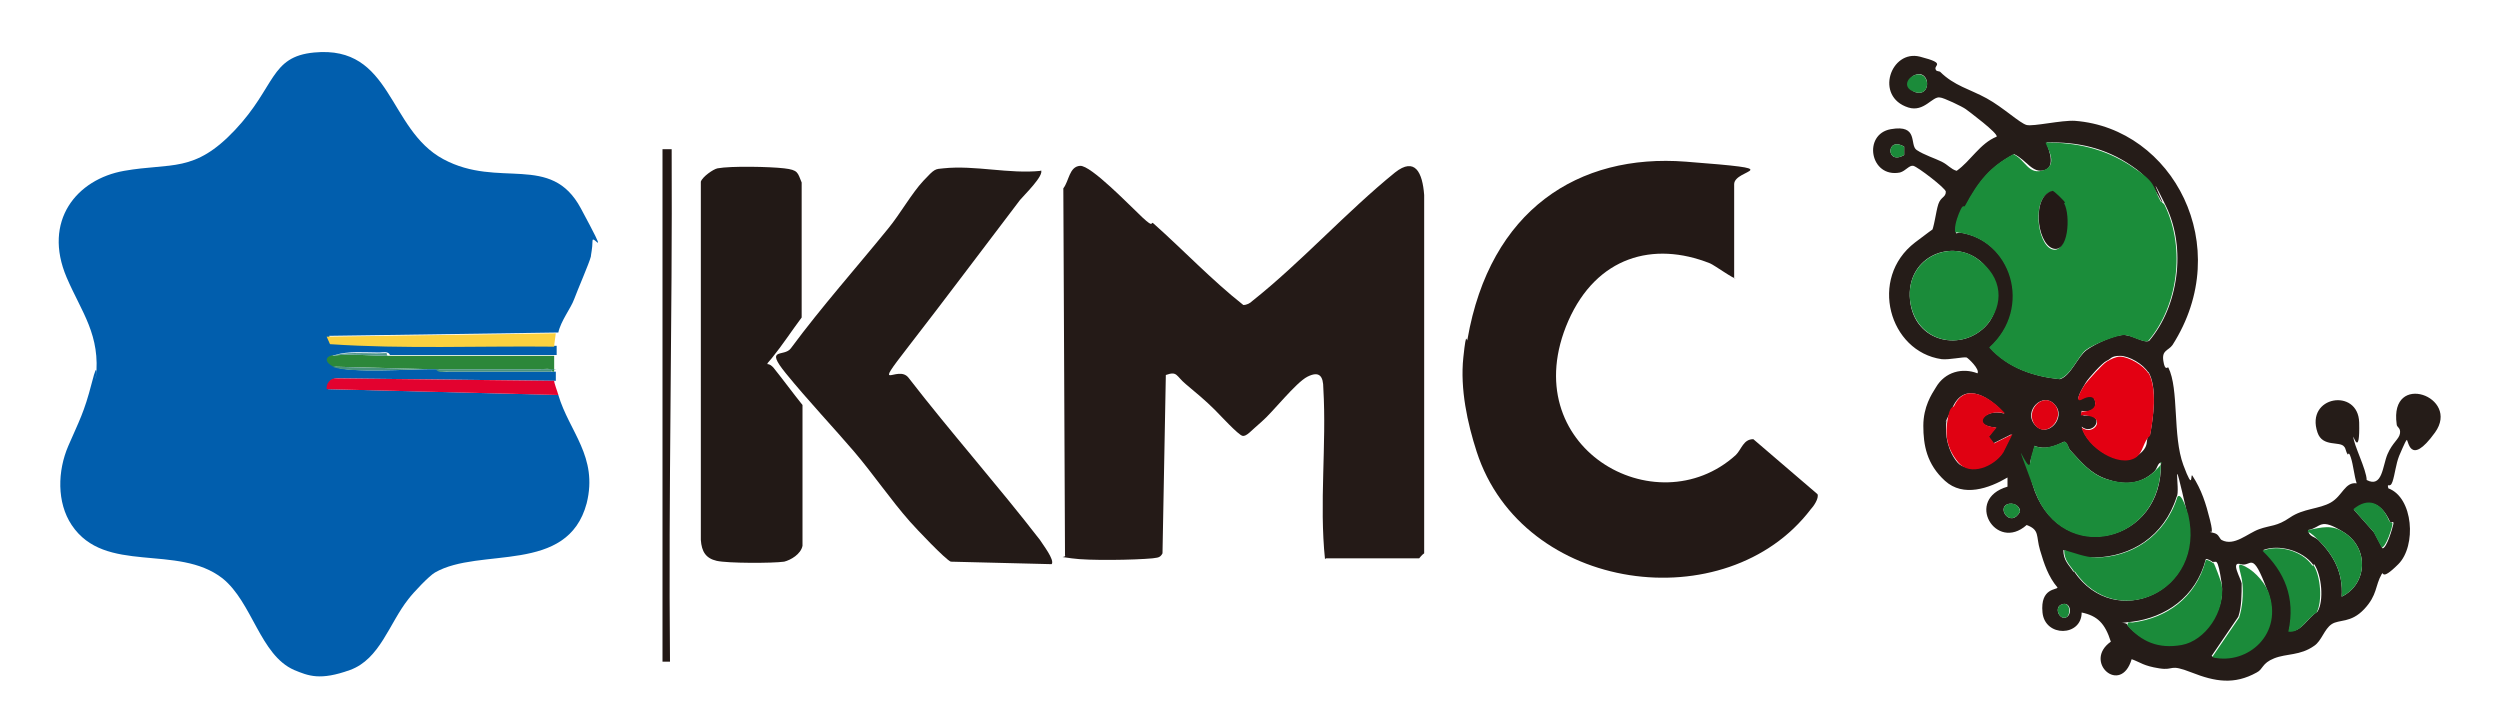
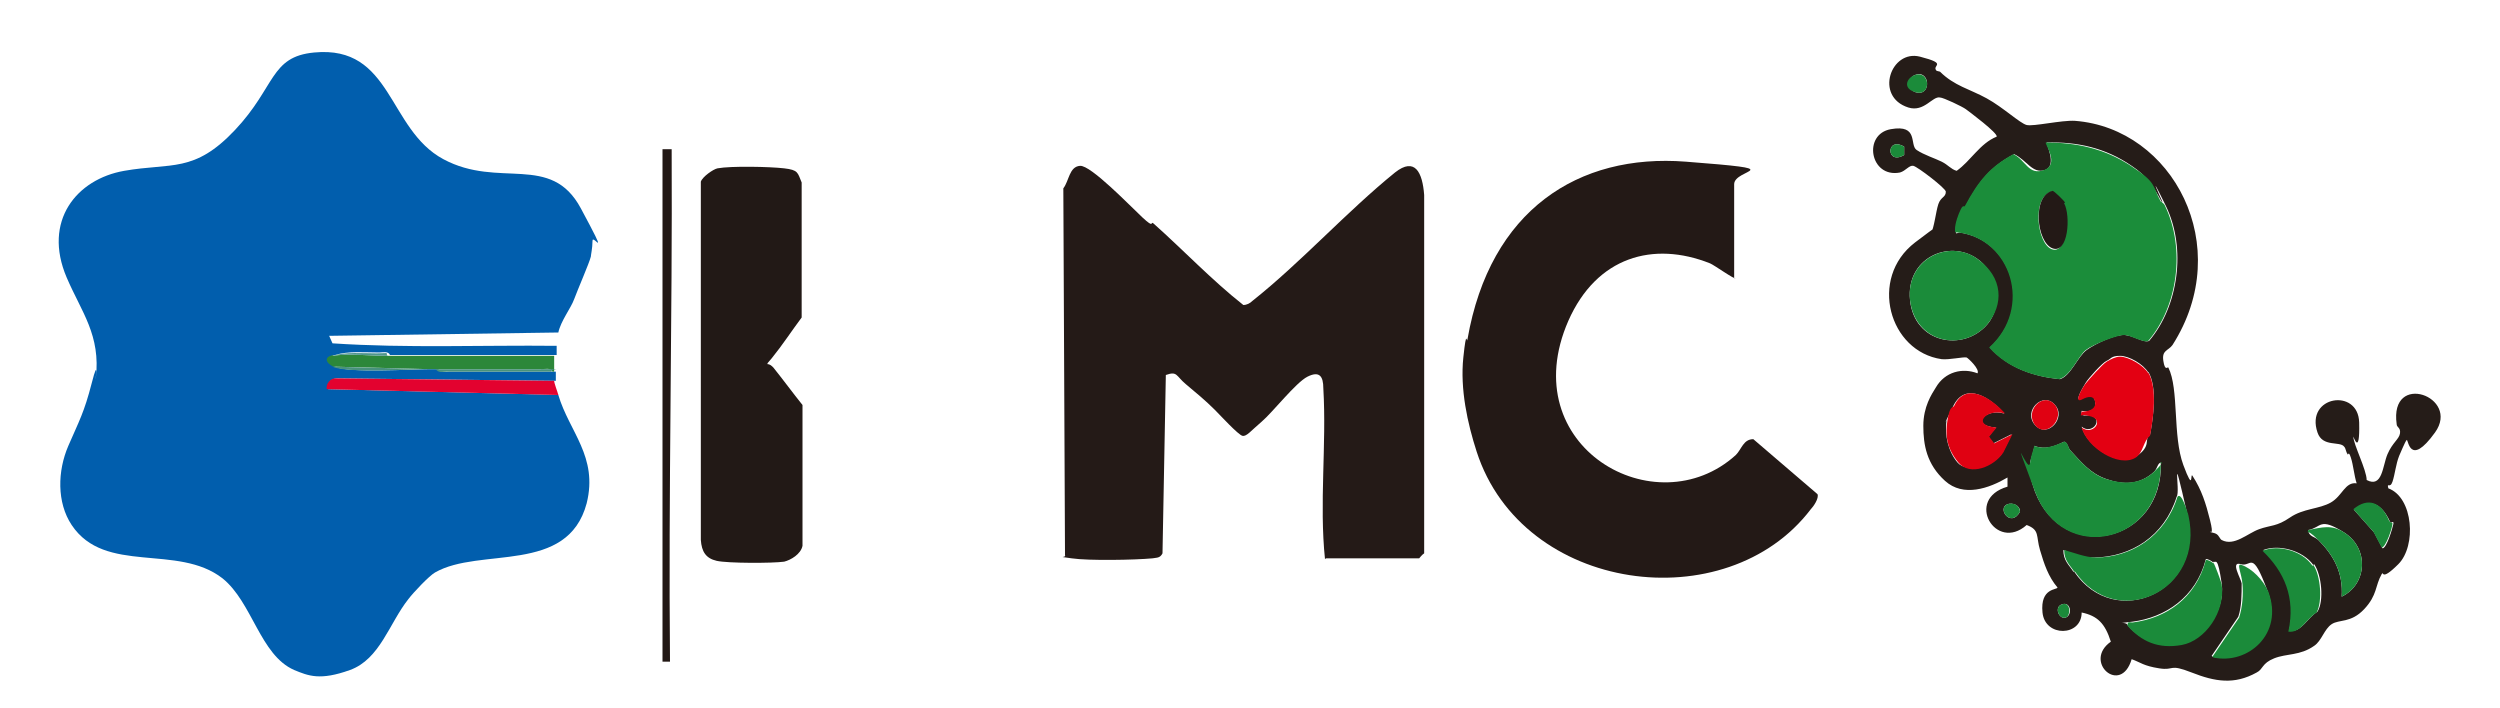
<svg xmlns="http://www.w3.org/2000/svg" id="_レイヤー_1" data-name="レイヤー_1" version="1.1" viewBox="0 0 300 85">
  <defs>
    <style>
      .st0 {
        fill: #231916;
      }

      .st1 {
        fill: #48403d;
      }

      .st1, .st2, .st3, .st4, .st5, .st6 {
        display: none;
      }

      .st7 {
        fill: #1b8c3a;
      }

      .st2 {
        fill: #443b39;
      }

      .st8 {
        fill: #241a17;
      }

      .st3, .st9 {
        fill: #50968f;
      }

      .st10 {
        fill: #1b8b3a;
      }

      .st11 {
        fill: #251c18;
      }

      .st12 {
        fill: #fbd13f;
      }

      .st13 {
        fill: #e30012;
      }

      .st14 {
        fill: #221916;
      }

      .st15 {
        fill: #48927c;
      }

      .st16 {
        fill: #2c873a;
      }

      .st4 {
        fill: #423937;
      }

      .st5 {
        fill: #534b49;
      }

      .st17 {
        fill: #231a17;
      }

      .st18 {
        fill: #221815;
      }

      .st19 {
        fill: #e3022f;
      }

      .st6 {
        fill: #4c4442;
      }

      .st20 {
        fill: #015ead;
      }

      .st21 {
        fill: #1b8d3a;
      }

      .st22 {
        fill: #e00112;
      }
    </style>
  </defs>
  <path class="st20" d="M67,47.4c1.3,4.4,4.8,7.4,3.4,13-2.3,8.6-12.8,5.2-18.2,8.3-.7.4-2.6,2.4-3.2,3.2-2.3,2.9-3.4,7.2-7,8.5s-5,.7-6.7,0c-4.1-1.8-5-8.1-8.6-11-5.4-4.2-14.1-.4-18.1-6.4-1.8-2.7-1.7-6.5-.4-9.5s1.9-4,2.8-7.5.4-.1.5-.6c.6-5.2-1.7-7.9-3.5-12.1-2.9-6.8,1.2-11.8,6.9-12.8s8.4.3,13.3-4.9,4.2-8.8,9.5-9.3c9.4-.9,8.8,9.2,15.5,12.8s12.9-.8,16.5,5.9,1.4,3,1.4,3.9-.2,1.7-.2,1.9c-.2.8-1.6,4-2,5.1s-1.6,2.6-1.9,4l-27.5.4.4.9c9,.6,18,.2,26.9.3,0,.4,0,.7,0,1.1h-.5c-6.2,0-12.4,0-18.6,0s-.6,0-.9,0c-.2-.5-.9-.3-1.3-.3-1.7,0-3.7-.2-5.3.3-1.1.2-1,.9,0,1.4,1.6.8,9.2.3,11.5.3s.6,0,.9,0c.2.5.9.3,1.3.3,4.2,0,8.4,0,12.6,0h.2c0,.4,0,.8,0,1.1l-26.3-.3c-.5,0-1.2.5-1,1.3l27.8.7Z" />
  <path class="st8" d="M159,67.1c-.7-6.7.2-13.7-.2-20.5,0-1.5-.5-2.1-1.9-1.4s-4.2,4.3-5.5,5.4-1.8,1.8-2.3,1.7-2.7-2.5-3.3-3.1c-1.1-1.1-2.3-2.1-3.5-3.1s-1-1.6-2.4-1.1l-.4,21.4c-.3.6-.7.5-1.2.6-2.1.2-7.7.3-9.7,0s-.6,0-.8-.4l-.2-44c.7-.9.7-2.6,2-2.7s6,4.8,7.5,6.2.9.4,1.3.7c3.6,3.2,7,6.8,10.8,9.8.4,0,.8-.2,1.1-.5,5.8-4.6,11.3-10.7,17.1-15.4,2.4-1.9,3.3,0,3.5,2.7v43c-.2.1-.6.6-.6.6h-11.2Z" />
  <path class="st11" d="M232.8,8.6c1.7,1.7,3.6,2.1,5.6,3.2s4,3,4.8,3.2,4.2-.6,5.8-.5c11.7.9,19.3,15,11.7,26.9-.5.7-1.3.6-1.1,1.9s.5.7.6.8c1.3,2.6.5,8.2,1.8,11.7s.8.8,1.1,1.3c1.1,1.7,1.6,3.3,2.1,5.3s0,1.3,0,1.4.5.1.8.3.4.6.6.7c1.5.8,3.1-.8,4.5-1.3s2.1-.3,3.7-1.4,3.5-1,4.9-1.8,1.7-2.5,3.1-2.3c-.3-.9-.4-2.2-.7-3.1s-.3-.2-.4-.4c-.2-.3-.2-.7-.4-.9-.5-.7-2.6.1-3.2-1.7-1.5-4.4,4.9-5.4,5-1.2s-.7,1.6-.7,1.7c0,.9,1.6,4,1.6,5.2,1.9,1,1.9-1.7,2.5-3.1s1.4-1.8,1.5-2.5-.4-.7-.4-1.1c-.9-6.4,7.7-3.3,4.6,1s-3.2.7-3.4.9-.8,1.7-.9,1.9c-.4,1-.5,2.2-.8,3.1s-.7,0-.5.8c3,1.1,3.4,6.9,1.2,9.1s-1.7.7-2,1.2c-.8,1.4-.5,2.5-2.1,4.2s-3,1.2-3.9,1.8-1.2,2-2.1,2.6c-1.7,1.2-3.3.9-4.8,1.5s-1.3,1.3-2.1,1.7c-2.7,1.5-5,1.1-7.8,0s-2-.2-3.9-.5-2.2-.7-3.3-1.1c-1.3,4.4-5.9.3-2.5-2.1-.7-2.2-1.6-3.1-3.5-3.5,0,2.9-4.4,3-4.7,0s1.8-2.7,1.8-3c-1.1-1.3-1.6-2.8-2.1-4.5s0-2.4-1.6-3c-3.7,3.3-7.5-3.1-2.3-4.6v-1.1c-2.2,1.3-5.3,2.4-7.5.4s-2.6-4.3-2.6-6.6,1-3.8,1.5-4.6c1.1-1.9,3.2-2.4,5-1.7.3-.5-1.1-1.8-1.3-1.9-.4-.1-2.1.3-3,.2-6.3-.9-8.8-9.7-3.2-14s1.5-.5,1.9-1.1.6-2.6.9-3.5.9-.8.9-1.5c0-.4-3.4-3-3.9-3.1s-.9.6-1.6.8c-3.6.7-4.5-4.6-1.1-5.2s2.2,1.9,3.1,2.5,2.2,1,3,1.4,1.1.9,1.8,1.1c1.7-1.2,2.8-3.3,4.8-4.1.2-.4-3.3-3-3.7-3.3s-2.7-1.4-3.1-1.4c-.9-.2-1.9,1.8-3.8,1.2-4.1-1.3-2.1-7,1.4-6.1s1.3,1,2,1.7ZM229.8,9c-.9.3-.9,1.9.2,2.1,1.8.4,1.6-2.8-.2-2.1ZM259.4,24.2c-1.1-2-1.8-3.1-3.6-4.3-3.2-2.2-6.6-2.9-10.2-2.8-.1.1,1.3,2.8-.2,3.3s-2.2-1.2-3.7-1.9c-2.8,1.5-4.2,3.2-5.8,6.2s-.4.2-.5.4c-.3.6-.7,1.7-.7,2.4s0,.5.4.4c6.3.8,9,9,3.7,13.8,2.2,2.5,5.4,3.5,8.4,3.8,1.3-.4,2.1-2.7,3.2-3.5s3.5-1.9,4.6-1.8,2.3,1,2.9.7c3.5-4.1,4.5-11.1,2-16.2s-.4-.4-.4-.5ZM228.5,17.6c-2.2-1.3-2.2,2.3,0,1v-1ZM238.5,38.9c2-2.4,1.1-6.3-1.3-7.9-3.4-2.3-8.5,0-8,5,.5,5.2,6.4,6.3,9.3,2.9ZM257.8,44.7c-.6-1-2.3-2-3.4-2s-1.1.4-1.6.6-2.2,2.1-2.5,2.6-1.4,2.3-.6,2,1.4-1.2,1.7.2-1,1.3-1.6,1.2c-.2.9.7.4,1.2.6,1.4.5,0,2.3-1.2,1.3.6,2.4,4.5,4.9,6.5,3.6s.9-2.1,1.7-2.6c.4-2.1.9-5.7-.2-7.6ZM240.5,49.6c-1.6-1.8-4.6-3.9-6.1-.9s-.7,1.6-.8,1.7c-.3,1.8.2,3.8,1.3,5.1s4.3.5,5.4-1.2l1.1-2.2-2.2,1.1-.6-.8.9-1.1c-3.1-.2-1.3-2.3.9-1.7ZM246.6,48.6c-1.4-1.7-3.9.7-2.4,2.4s3.8-.9,2.4-2.4ZM248.4,54c-.2-.2-.3-.9-.7-1-1.2.6-2.3,1-3.6.5,0,.7-.4,1.4-.5,2.1-.1,1.4.2,2.2.6,3.4,3.4,8.8,15.4,6.2,15.1-3.5-.4.1-.4.7-.8,1.1-1.7,1.6-3.7,1.6-5.7.9s-3-2-4.4-3.5ZM248.9,68.6c4.9,7.2,15.7,2.4,13.6-6.8s-.8-2.8-1.3-2.2c-1.5,4.8-5.5,7.2-9.8,7.3s-2.6-.6-3.8-.9c0,1.3.7,1.8,1.2,2.6ZM240.9,60.5c-1.3.5.4,2.9,1.5.9,0-.8-.9-1.1-1.5-.9ZM286.8,62.6c-1-2.2-2.5-2.9-4.3-1.4l2.4,2.7,1,1.9c.5,0,1.2-2.4,1.3-2.9s-.3-.1-.3-.2ZM281,71.6c3.1-1.5,3.3-5.8.3-7.7s-2.7-.6-4.3-.3c0,.8.8.8,1.2,1.2,1.8,1.8,3,3.9,2.8,6.8ZM277.6,67.8c-1.3-1.8-4.2-2.5-6-1.8,2.6,2.5,4,5.6,3.1,9.7,1.5.2,2.2-1.6,3.4-2.3.8-1.3.5-4.4-.4-5.7ZM265.6,67.5c-.2-.2-.8-.5-.9-.4-1.2,4.6-4.9,7-8.8,7.5s-.7-.2-.6.4c1.7,2,4.1,2.7,6.5,2.3s5.3-3.9,4.8-7.3-.7-2.4-1-2.6ZM265.5,78.8c4,.9,8.5-2.8,6.6-7.9s-1.9-2.8-3.2-3.2,0,1.7.1,2.3c0,1.3,0,2.8-.4,4l-3.2,4.7ZM247.5,72.5c-1.1.3-.4,1.9.4,1.6s.6-1.9-.4-1.6Z" />
  <path class="st0" d="M208.3,33.4c-.1.2-2.6-1.6-3.1-1.8-6.8-2.7-13.6-.8-17,6.9-6.6,15.1,10.5,24.8,20.1,16.1.7-.7.9-1.9,2.1-1.9l7.7,6.6c.2.5-.5,1.5-.8,1.8-10.1,13.3-34.6,10.1-40.1-6.9-1.1-3.4-2-7.5-1.6-11.3s.4-1.5.5-2.2c2.7-15.5,13.3-22.3,26.2-21.3s5.8.8,5.8,2.7v11.3Z" />
-   <path class="st17" d="M124.9,20.4c.5.6-2.1,3.1-2.5,3.6-4.5,5.9-8.9,11.8-13.4,17.6s-1.3,2.1,0,3.7c5.1,6.6,10.7,12.9,15.8,19.5.3.5,1.8,2.4,1.4,2.9l-12.1-.3c-.6-.2-4.2-4-4.9-4.8-2.3-2.6-4.4-5.7-6.7-8.4s-5.6-6.2-8.2-9.4-.2-1.9.6-3c3.7-5,7.8-9.6,11.7-14.4,1.4-1.7,2.8-4.2,4.2-5.7s1.4-1.4,2.4-1.5c3.8-.4,7.9.7,11.7.3Z" />
  <path class="st14" d="M92.1,43.2v.5c.3,0,.5.2.7.4,1.2,1.5,2.3,3,3.5,4.5v16.9c-.2,1-1.4,1.7-2.2,1.9-1.4.2-6.8.2-8.1-.1s-1.8-1.1-1.9-2.5V21.8c.2-.6,1.5-1.5,2-1.6,1.6-.3,6.3-.2,8,0s1.6.5,2.1,1.7v16.2c-1.2,1.6-2.3,3.3-3.6,4.9s-.4.3-.6.3Z" />
  <path class="st18" d="M79.4,17.9h1.2c.1,20.5-.4,41-.2,61.5h-.9V17.9Z" />
-   <path class="st12" d="M66.7,39.9c0,.2-.2,1.4-.2,1.7-9-.1-18,.3-26.9-.3l-.4-.9,27.5-.4Z" />
  <path class="st19" d="M66.5,45.7c0,.3.4,1.3.5,1.7l-27.8-.7c-.1-.7.5-1.3,1-1.3l26.3.3Z" />
  <path class="st16" d="M39.9,42.7c1.8-.3,4.7,0,6.6,0s.6,0,.9,0h19.1c0,.6,0,1.3,0,1.9h-.2c-.2-.5-.9-.3-1.3-.3-4.2,0-8.4,0-12.6,0s-.6,0-.9,0l-11.5-.3c-1-.5-1.1-1.2,0-1.4Z" />
-   <path class="st6" d="M45.5,115.7v5.2l3.1.2c.2.9-.7.5-1.1.6-1,0-2,0-2.9,0,.2-1.7.1-3.7.3-5.4s0-.6.6-.5Z" />
+   <path class="st6" d="M45.5,115.7v5.2l3.1.2c.2.9-.7.5-1.1.6-1,0-2,0-2.9,0,.2-1.7.1-3.7.3-5.4Z" />
  <path class="st1" d="M54.8,121.2v-.4l3-.3c.4-1.4.1-2.8-.2-4.1s0-.5,0-.7c.4,0,.7,0,.9.6v4.6c-1,1.3-2.6.7-3.7.4Z" />
  <path class="st4" d="M61,120.8c.9.2,2.7.1,2-1.5-.6,0-1.2.4-1-.7l2.5.2-.4,2.3c-1,.4-2,.6-3,.5v-.7Z" />
  <path class="st2" d="M21.4,115.7c1.1-.3.5,1.5.6,2.2h1.2s0,1.1,0,1.1h-1.2c-.3.3.6,3-.6,2.6v-5.9Z" />
  <path class="st2" d="M96.2,117.9c.1-1.1-.2-2,1.2-1.9v5.6h-.6s0-4.1,0-4.1c0-.1-.4.3-.6.4Z" />
  <path class="st5" d="M99.3,119c.1,0,.2,0,.3,0,.5.1,1.4.9,2.2.7,0,0,0,.3,0,.4h-2.3s-.5,1.4-.5,1.4h-1.2c0,0,1-2.4,1-2.4h.5Z" />
  <path class="st5" d="M149.7,121.2h1.8c0,0,.4-1.5.4-1.5l.9.2-.6,1.9c-.4.3-1.9.3-2.5.2,0-.2,0-.6,0-.7Z" />
  <polygon class="st1" points="39 117.9 39 118.6 37.8 118.2 37.8 117.9 39 117.9" />
  <rect class="st2" x="23.3" y="119.4" width=".6" height=".4" />
  <path class="st3" d="M-3.6,75.3h-24.4c8.1,0,16.3,0,24.4,0Z" />
  <path class="st15" d="M66.2,44.6c-4.2,0-8.4,0-12.6,0-.4,0-1,.2-1.3-.3,4.2,0,8.4,0,12.6,0s1-.2,1.3.3Z" />
  <path class="st15" d="M51.4,44.3c-2.3,0-9.9.5-11.5-.3l11.5.3Z" />
  <path class="st9" d="M46.5,42.7c-1.9,0-4.8-.3-6.6,0,1.6-.5,3.6-.3,5.3-.3s1-.2,1.3.3Z" />
  <path class="st21" d="M259.4,24.2c0,.1.3.2.4.5,2.5,5.2,1.5,12.1-2,16.2-.6.3-2.1-.7-2.9-.7s-3.7,1.1-4.6,1.8-1.8,3.1-3.2,3.5c-3-.3-6.2-1.3-8.4-3.8,5.3-4.8,2.6-13-3.7-13.8-.4,0-.4,0-.4-.4,0-.7.4-1.8.7-2.4s.4-.2.5-.4c1.6-3,3-4.7,5.8-6.2,1.5.7,1.8,2.6,3.7,1.9s0-3.2.2-3.3c3.6,0,7,.7,10.2,2.8s2.5,2.3,3.6,4.3ZM247.7,24.4c-.1-.2-1.3-1.4-1.5-1.4-2.4.6-1.8,6.2,0,6.9s2.2-3.9,1.4-5.4Z" />
  <path class="st7" d="M248.4,54c1.4,1.5,2.5,2.9,4.4,3.5s4,.7,5.7-.9.4-1,.8-1.1c.2,9.8-11.8,12.4-15.1,3.5s-.8-2-.6-3.4.4-1.4.5-2.1c1.3.5,2.4,0,3.6-.5.4,0,.5.7.7,1Z" />
  <path class="st7" d="M238.5,38.9c-2.9,3.4-8.7,2.3-9.3-2.9-.5-5,4.7-7.3,8-5s3.2,5.6,1.3,7.9Z" />
  <path class="st13" d="M257.8,44.7c1.1,1.9.6,5.5.2,7.6-.8.6-.8,2-1.7,2.6-2,1.3-5.9-1.2-6.5-3.6,1.3,1,2.7-.8,1.2-1.3s-1.4.3-1.2-.6c.6,0,1.8-.2,1.6-1.2s-1.3-.4-1.7-.2c-.9.3.4-1.8.6-2,.4-.5,2-2.3,2.5-2.6s1.1-.6,1.6-.6c1,0,2.8,1,3.4,2Z" />
  <path class="st10" d="M265.6,67.5c.2.3.9,2.2,1,2.6.5,3.3-2,6.8-4.8,7.3s-4.8-.4-6.5-2.3c0-.6.2-.4.6-.4,4-.5,7.6-2.9,8.8-7.5.1-.1.7.2.9.4Z" />
  <path class="st22" d="M240.5,49.6c-2.2-.6-4,1.5-.9,1.7l-.9,1.1.6.8,2.2-1.1-1.1,2.2c-1.1,1.7-4,2.9-5.4,1.2s-1.6-3.3-1.3-5.1.6-1.4.8-1.7c1.4-3,4.5-.9,6.1.9Z" />
  <path class="st10" d="M265.5,78.8l3.2-4.7c.4-1.3.5-2.7.4-4s-.8-2.6-.1-2.3c1.2.4,2.6,1.8,3.2,3.2,1.9,5.1-2.5,8.8-6.6,7.9Z" />
  <path class="st10" d="M277.6,67.8c.9,1.3,1.1,4.4.4,5.7-1.2.7-1.9,2.5-3.4,2.3.9-4.1-.5-7.2-3.1-9.7,1.9-.8,4.8,0,6,1.8Z" />
  <path class="st10" d="M281,71.6c.2-2.9-1-5-2.8-6.8s-1.3-.4-1.2-1.2c1.6-.3,2.8-.7,4.3.3,3,1.9,2.8,6.2-.3,7.7Z" />
  <path class="st10" d="M286.8,62.6c0,.1.3.1.3.2,0,.5-.8,2.9-1.3,2.9l-1-1.9-2.4-2.7c1.8-1.5,3.4-.8,4.3,1.4Z" />
  <path class="st22" d="M246.6,48.6c1.3,1.6-1.1,4.1-2.4,2.4s1-4.1,2.4-2.4Z" />
  <path class="st10" d="M229.8,9c1.8-.6,2,2.5.2,2.1s-1.2-1.8-.2-2.1Z" />
  <path class="st10" d="M240.9,60.5c.6-.2,1.4,0,1.5.9-1.1,2-2.8-.4-1.5-.9Z" />
  <path class="st10" d="M228.5,17.6v1c-2.2,1.3-2.2-2.3,0-1Z" />
  <path class="st10" d="M247.5,72.5c1-.3,1,1.4.4,1.6-.8.3-1.5-1.3-.4-1.6Z" />
  <path class="st10" d="M248.9,68.6c-.5-.8-1.2-1.3-1.2-2.6,1.1.3,2.6.9,3.8.9,4.2,0,8.3-2.5,9.8-7.3.5-.6,1.2,1.9,1.3,2.2,2.1,9.2-8.7,14-13.6,6.8Z" />
  <path class="st0" d="M247.7,24.4c.8,1.5.5,6.1-1.4,5.4s-2.5-6.3,0-6.9c.2,0,1.4,1.2,1.5,1.4Z" />
</svg>